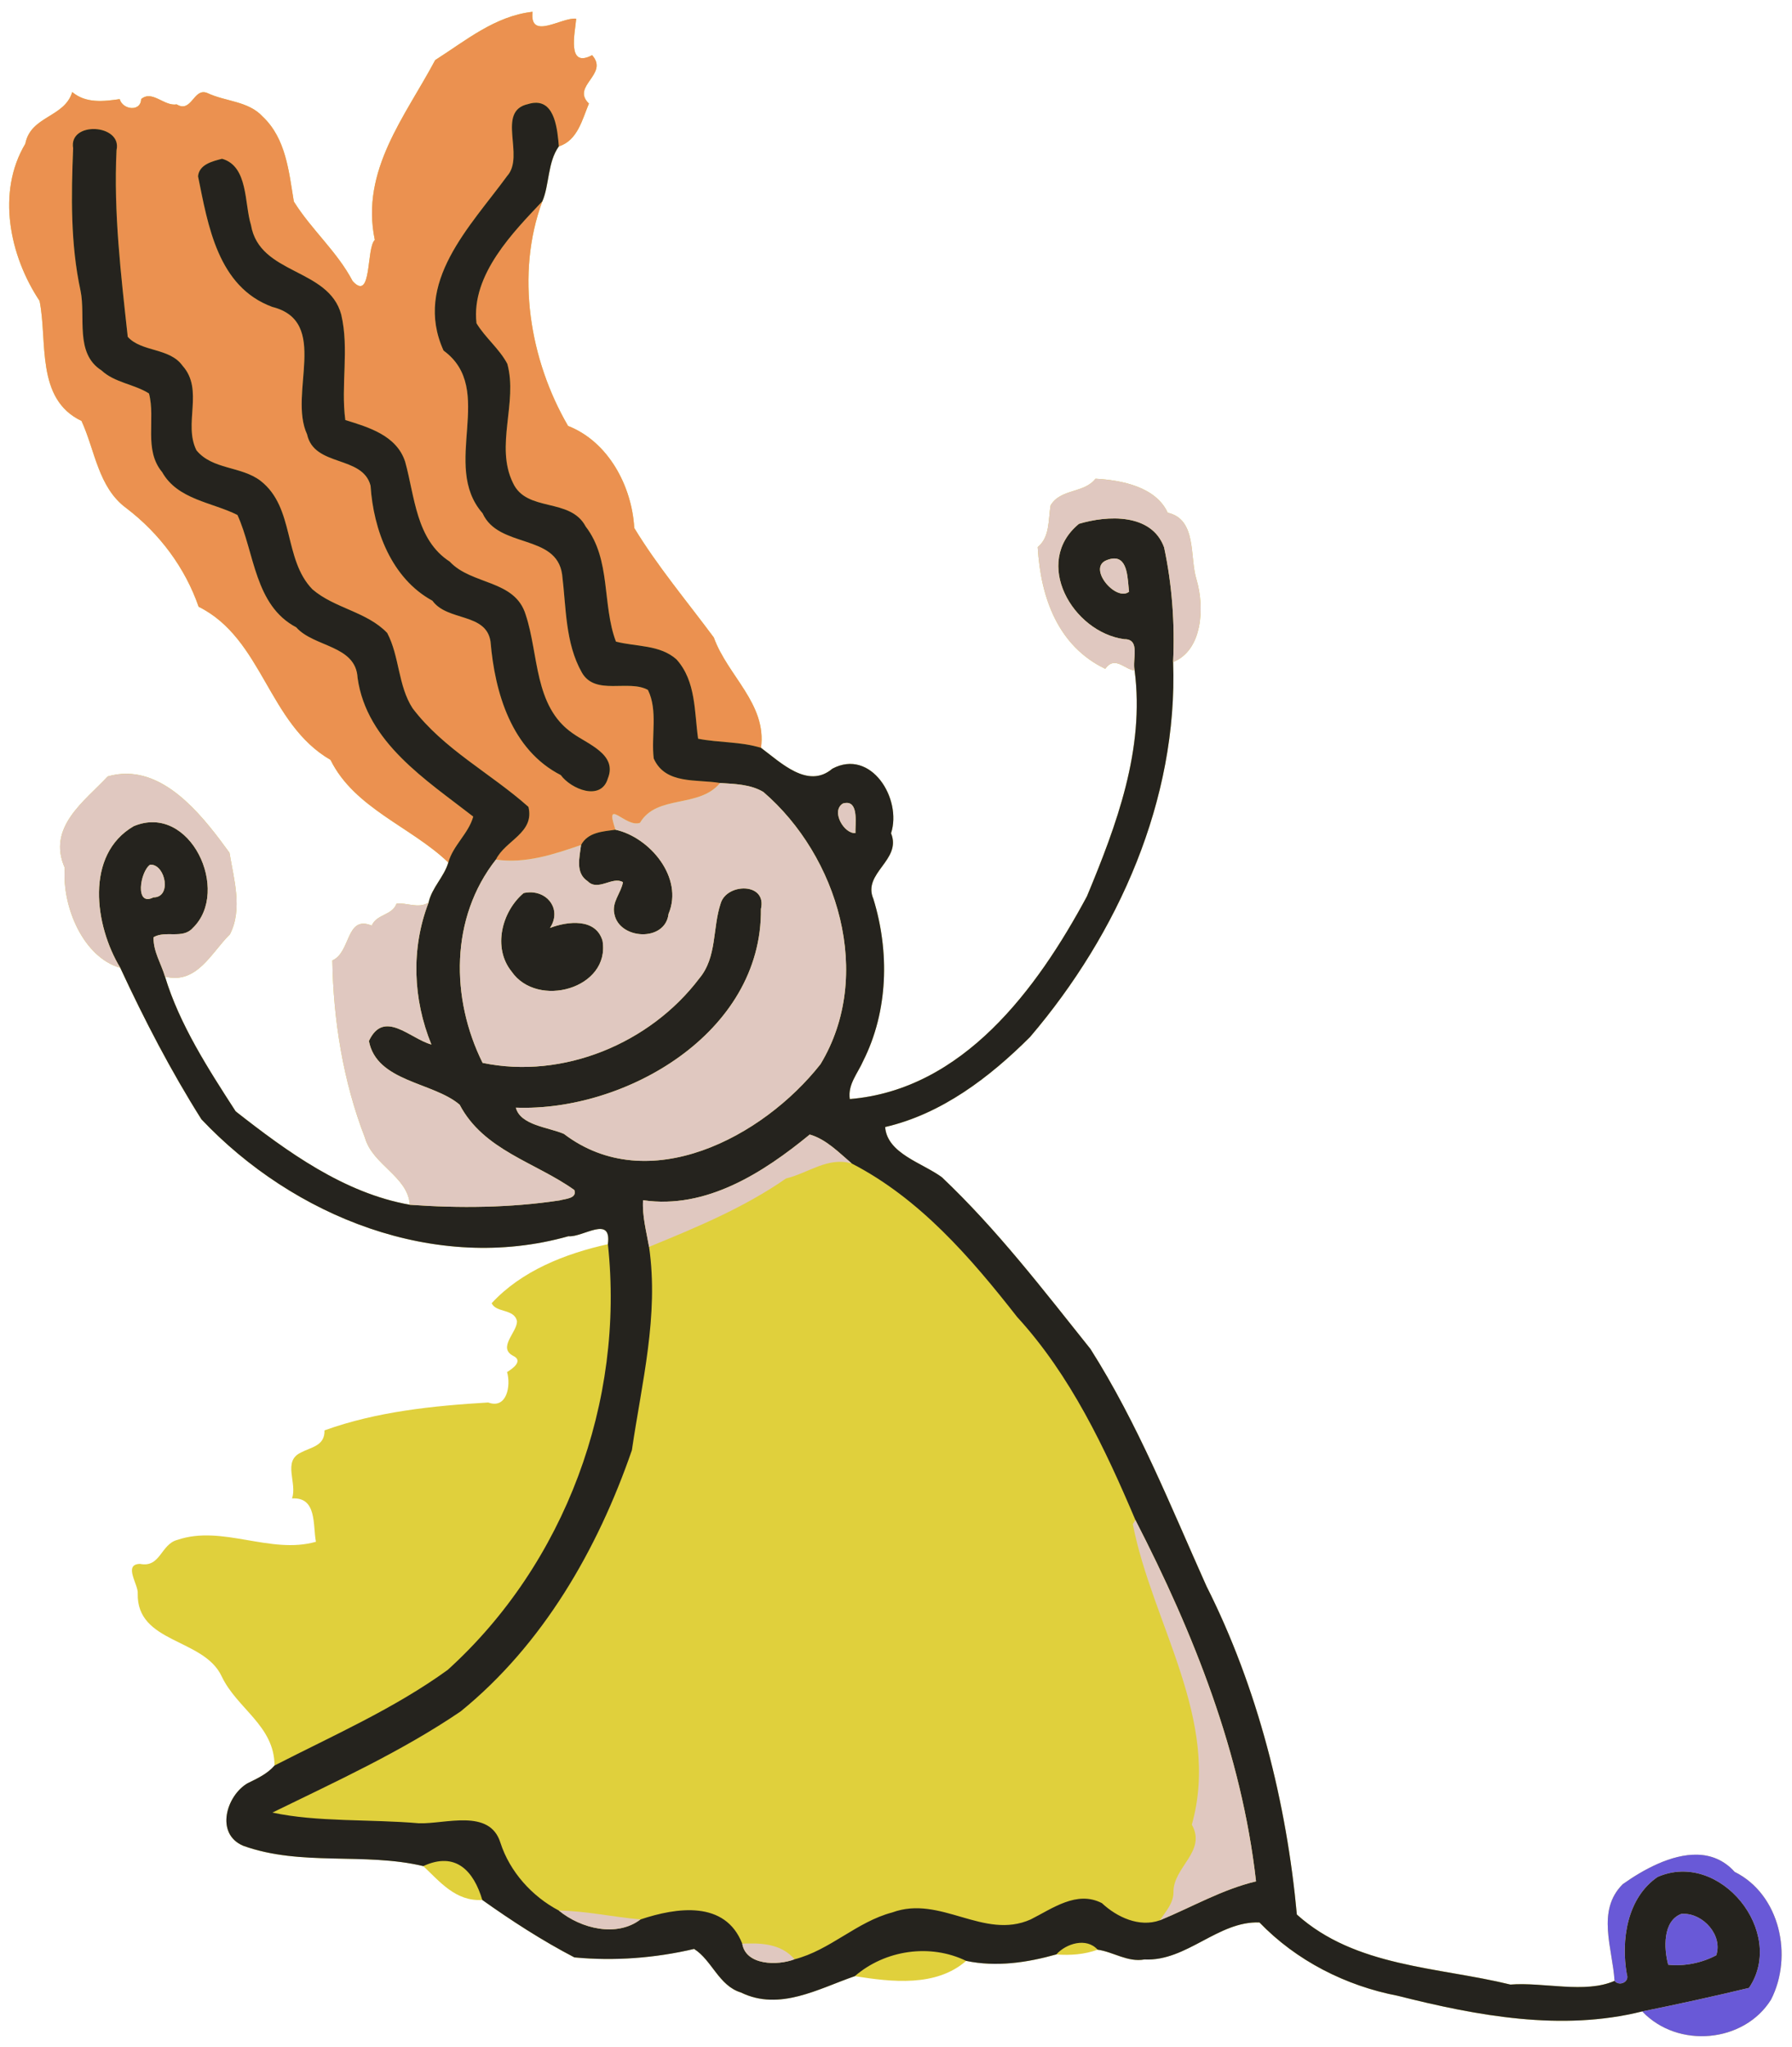
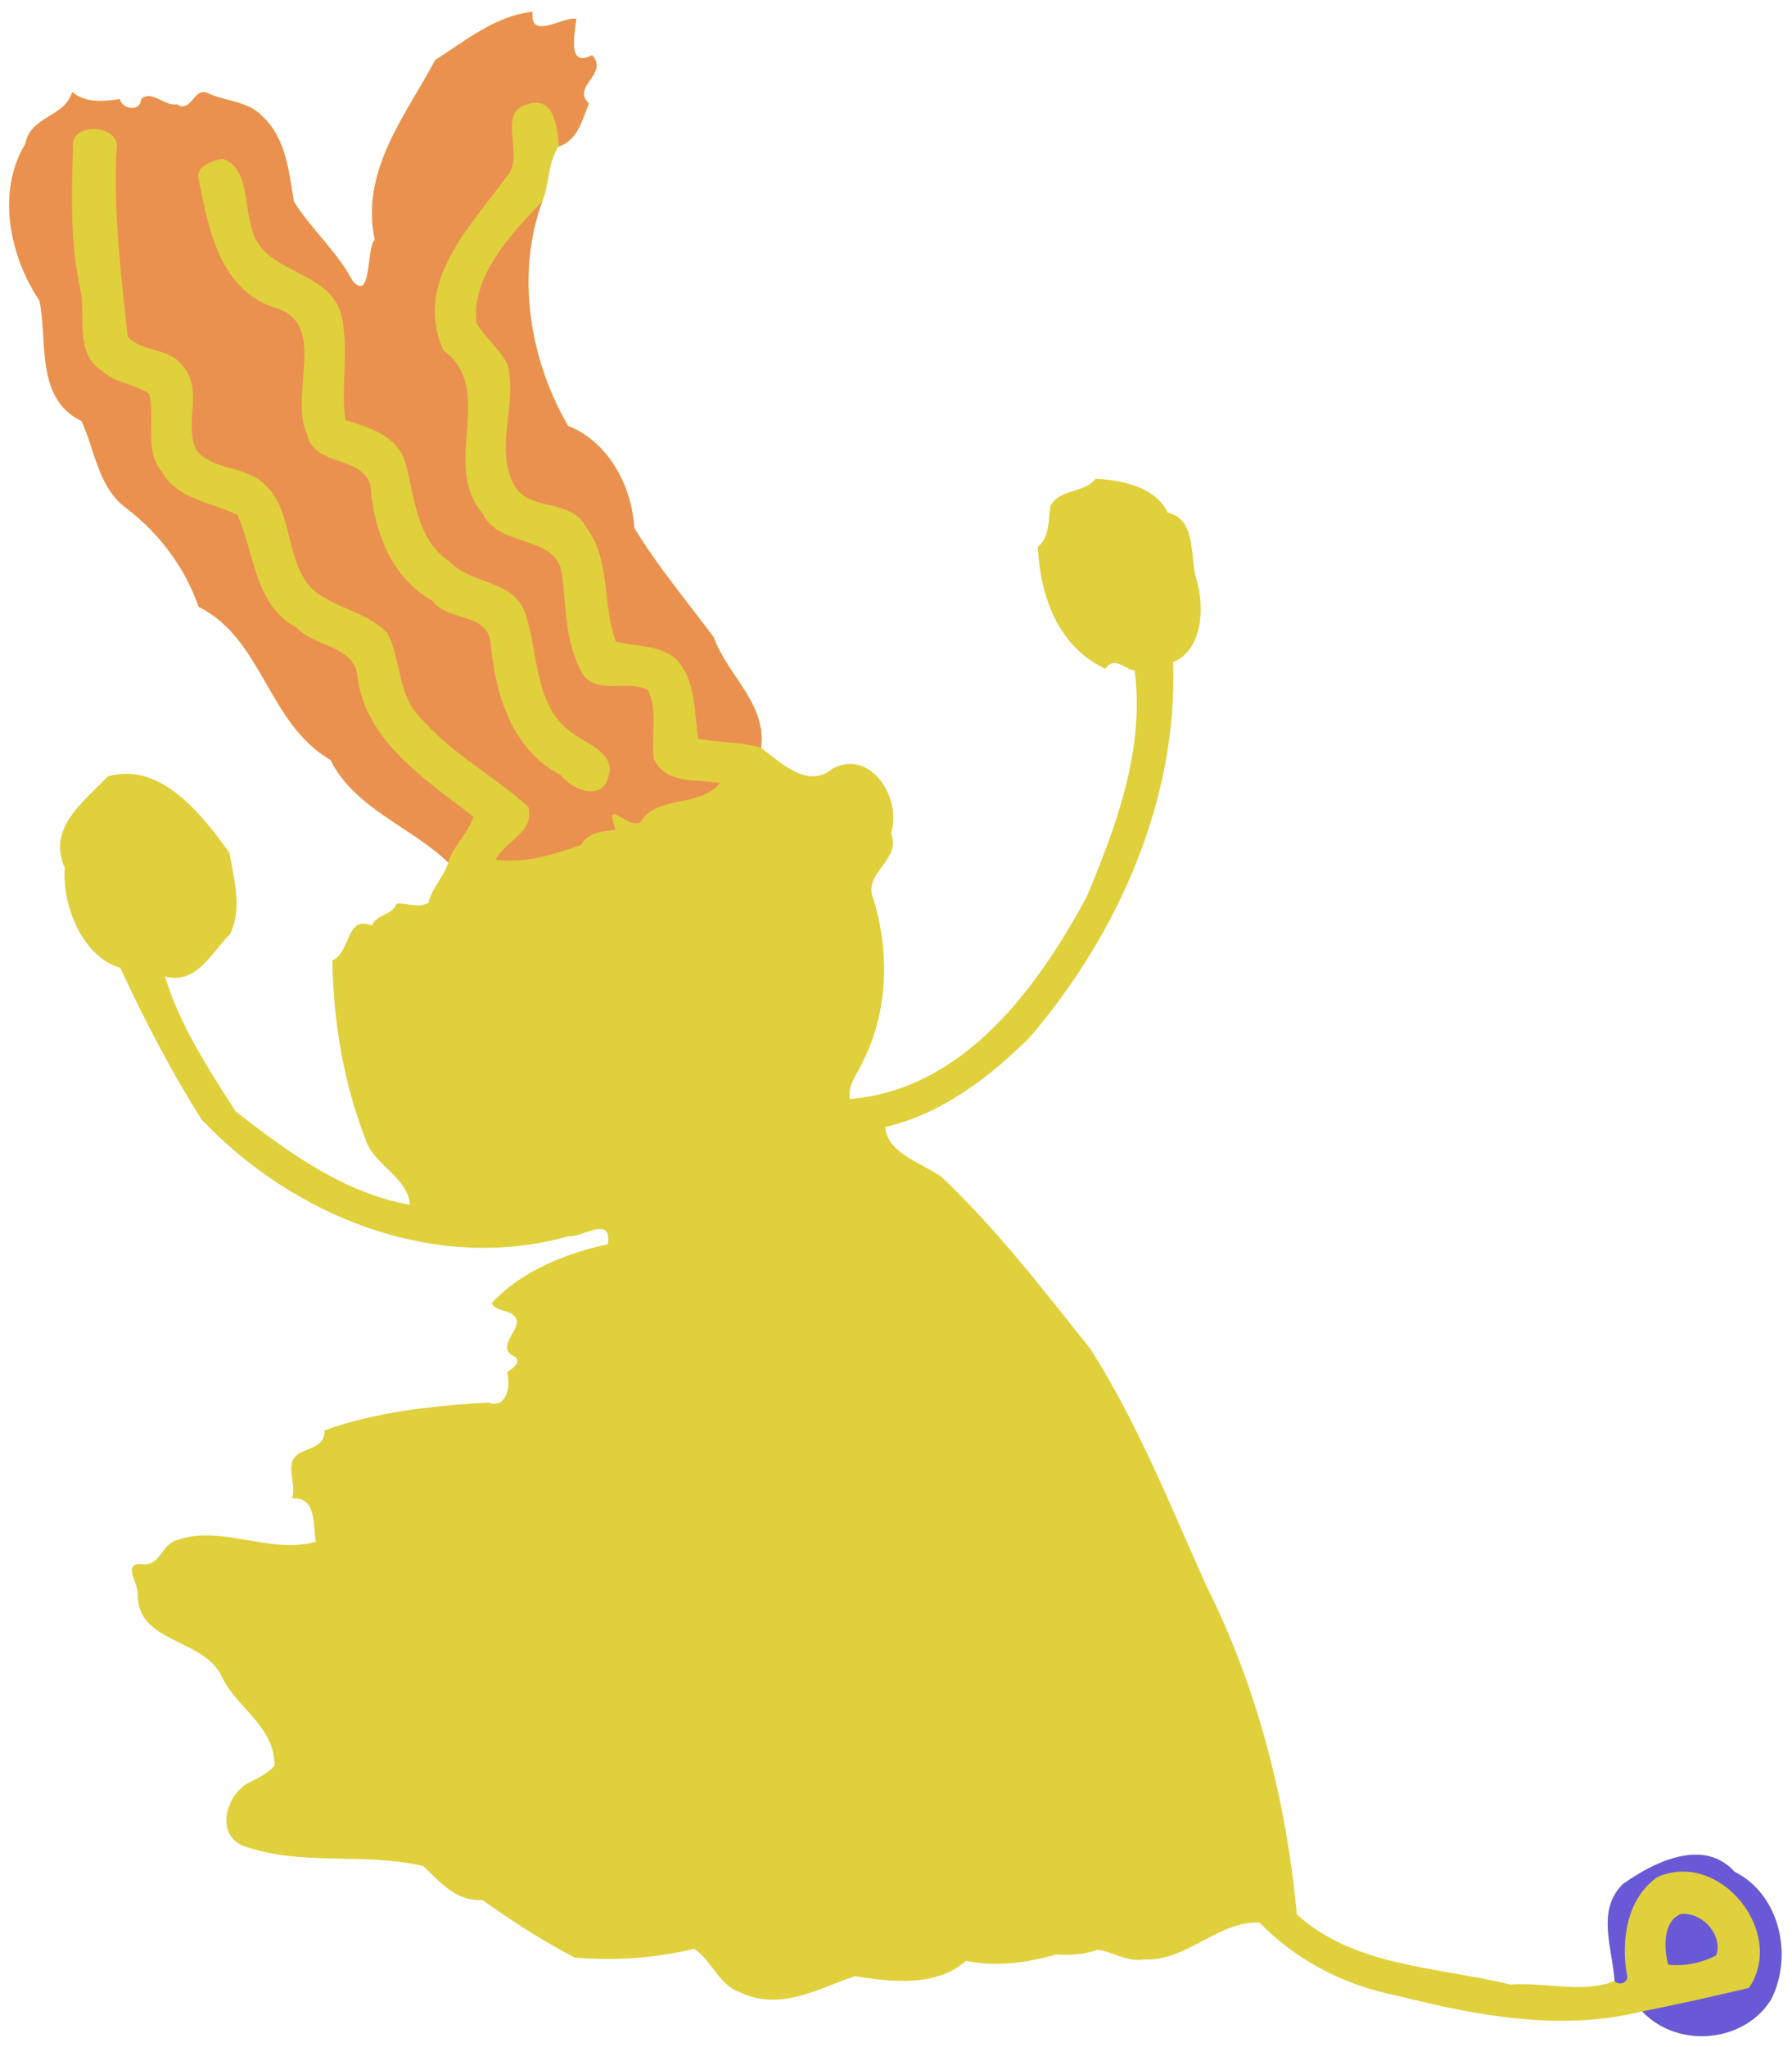
<svg xmlns="http://www.w3.org/2000/svg" id="svg2" height="933pt" width="817pt" version="1.1" viewBox="0 0 817 933">
  <g id="g4208">
-     <path id="rect4205" d="m242.79 5.37c-17.24 2-30.341 13.09-44.381 22.02-13.64 25.67-34.14 50.279-27.53 81.969-3.98 3.69-1.18 28.55-10.1 18.77-7.04-13.46-18.89-23.53-26.82-36.28-2.27-13.68-3.56-28.63-14.16-38.67-6.59-7.19-16.971-6.819-25.341-10.809-6.24-2.52-7.04 9.359-13.9 5.209-5.76 0.96-11.109-6.68-16.209-2.43-0.1 5.95-8.45 4.93-9.77 0.03-7.45 1.09-15.44 1.99-21.65-3.22-3.5 11.66-18.919 10.78-21.389 23.57-13.21 22.11-7.15 51.1 6.5 71.62 3.74 18.51-1.901 44.699 19.119 54.709 6.17 13.36 7.581 30.25 20.331 39.67 15.4 11.7 26.969 27.42 33.069 45.02 29.32 14.61 31.561 53.28 60.131 69.8 10.86 22.07 36.87 30.56 53.7 46.78-1.95 6.62-7.5 11.441-9 18.261-4.74 2.96-10.07-0.131-14.6 0.509-2.11 5.48-8.961 4.621-11.311 9.991-11.84-4.94-9.449 12.229-17.959 15.869 0.44 27.19 4.96 55.301 14.88 80.831 3.53 12.45 19.65 17.709 20.43 30.539-29.96-5.3-55.819-24.109-79.389-42.589-12.45-19.25-25.601-39.591-32.211-61.411 14.57 3.7 21.161-11.029 29.611-19.289 5.89-11.58 1.75-25.13-0.22-37.17-10.929-15.05-26.673-35.713-46.664-35.994-2.856-0.04-5.799 0.336-8.827 1.203-10.56 11.34-27.79 23.141-19.6 41.661-1.3 17.91 8.53 40.84 25.3 45.58 10.93 23.58 23.061 46.99 36.991 69.05 41.96 44.4 106.75 70.39 167.32 53.3 6.59 0.63 19.81-9.9 18 3.63-19.52 4.3-39.431 12.19-52.981 26.9 2.01 4.47 10.44 2.41 11.55 8.28-0.03 5.06-8.989 12.031-1.669 15.741 4.64 2.29-0.351 5.819-2.861 7.359 1.8 6.12-0.04 17.02-8.6 13.87-25.02 1.49-50.839 4.119-74.639 12.709 0.22 7.08-6.081 7.611-10.711 10.081-8.59 4-1.579 13.879-4.089 20.939 11.45-0.72 9.44 12.14 10.9 19.75-20.69 5.93-42.661-7.839-63.161-0.859-7.68 2-7.649 12.819-17.039 10.939-7.86 0.17-0.61 9.6-1.05 13.55-0.47 22.74 30 20.24 38.23 37.62 6.95 14.8 24.109 22.53 24.139 40.78-3.32 3.81-7.89 5.85-12.3 8.07-9.59 5.55-14.899 22.97-2.009 28.48 26.42 9.5 55.21 2.83 82.13 9.25 7.34 6.85 14.711 16.231 26.911 15.431 13.26 9.44 27.349 18.58 41.959 26.2 18.22 1.75 36.92 0.249 54.6-3.891 8.13 5.1 11.27 16.84 21.35 19.9 17.63 8.56 35.42-1.79 51.93-7.47 16.71 2.66 37.07 5.03 50.75-6.98 13.75 2.87 27.79 0.85 41.12-2.92 6.3 0.49 12.82 0.021 18.8-2.159 7.27 1.04 13.72 5.84 21.37 4.43 19.22 0.94 33.539-17.58 52.439-16.82 16.8 17.41 39.331 28.85 63.061 33.4 36.15 9.15 74.669 16.321 111.44 7.091 16.26 17.14 46.41 14.389 58.7-5.361 10.22-19.83 4.091-47.96-16.559-58.23-4.902-5.431-10.801-7.642-17.003-7.8-11.841-0.301-24.786 6.88-34.006 13.43-12.15 12.07-4.631 29.251-3.741 44.031-13.46 5.95-32.36 0.519-47.5 1.709-33.01-8.11-70.67-7.92-97.35-31.93-4.65-50.63-17.789-103.25-41.209-149.66-16.39-36.59-31.321-74.14-52.891-108.1-21.54-26.95-42.621-54.51-67.741-78.28-8.93-6.57-24.929-10.77-25.869-22.88 25.78-5.96 47.669-22.66 66.089-41.07 40.18-47.07 67.44-108.21 65.2-170.88 13.49-5.35 14.371-24.99 10.741-37.33-3.35-10.31 0.349-27.671-13.211-30.741-5.39-11.76-20.98-14.849-32.9-15.489-5.28 6.8-15.929 4.42-20.489 12.2-1.09 6.59-0.251 14.39-5.861 18.98 1.35 23.4 9.441 45.21 30.781 55.47 4.51-6.31 9.08 0.61 13.4 0.7 4.68 35.99-8.22 70.489-21.75 103.01-22.67 42.16-56.461 88.13-108.11 92.4-1.02-6.62 3.66-11.759 6.12-17.409 11.4-22.66 12.041-49.78 4.641-73.8-5.16-11.85 13.07-17.66 8.05-29.95 5.1-15.71-9.13-38.781-26.75-29.431-11.15 9.49-23.561-2.84-32.541-9.5 2.72-20.03-15.239-32.839-21.509-50.289-12.58-16.94-25.68-32.481-36.27-49.911-1.09-19.11-11.811-39.33-30.191-46.53-17.51-30.08-24.01-69.19-11.72-102.38 3.22-7.36 2.361-17.891 7.531-25.041 8.58-2.65 10.71-12.419 13.71-19.509-8.31-8.03 9.29-13.28 1.45-22.05-11.74 6.21-7.749-10.36-7.259-16.62-6.49-0.84-21.38 10.161-19.9-3.159zm1.117 41.481c0.102-0.005 0.197 0.003 0.297 0.002-0.1 0.002-0.196-0.005-0.298 0-0.036 0.002-0.074 0.007-0.111 0.009 0.037-0.002 0.076-0.009 0.113-0.011z" fill="#e0d03c" />
+     <path id="rect4205" d="m242.79 5.37c-17.24 2-30.341 13.09-44.381 22.02-13.64 25.67-34.14 50.279-27.53 81.969-3.98 3.69-1.18 28.55-10.1 18.77-7.04-13.46-18.89-23.53-26.82-36.28-2.27-13.68-3.56-28.63-14.16-38.67-6.59-7.19-16.971-6.819-25.341-10.809-6.24-2.52-7.04 9.359-13.9 5.209-5.76 0.96-11.109-6.68-16.209-2.43-0.1 5.95-8.45 4.93-9.77 0.03-7.45 1.09-15.44 1.99-21.65-3.22-3.5 11.66-18.919 10.78-21.389 23.57-13.21 22.11-7.15 51.1 6.5 71.62 3.74 18.51-1.901 44.699 19.119 54.709 6.17 13.36 7.581 30.25 20.331 39.67 15.4 11.7 26.969 27.42 33.069 45.02 29.32 14.61 31.561 53.28 60.131 69.8 10.86 22.07 36.87 30.56 53.7 46.78-1.95 6.62-7.5 11.441-9 18.261-4.74 2.96-10.07-0.131-14.6 0.509-2.11 5.48-8.961 4.621-11.311 9.991-11.84-4.94-9.449 12.229-17.959 15.869 0.44 27.19 4.96 55.301 14.88 80.831 3.53 12.45 19.65 17.709 20.43 30.539-29.96-5.3-55.819-24.109-79.389-42.589-12.45-19.25-25.601-39.591-32.211-61.411 14.57 3.7 21.161-11.029 29.611-19.289 5.89-11.58 1.75-25.13-0.22-37.17-10.929-15.05-26.673-35.713-46.664-35.994-2.856-0.04-5.799 0.336-8.827 1.203-10.56 11.34-27.79 23.141-19.6 41.661-1.3 17.91 8.53 40.84 25.3 45.58 10.93 23.58 23.061 46.99 36.991 69.05 41.96 44.4 106.75 70.39 167.32 53.3 6.59 0.63 19.81-9.9 18 3.63-19.52 4.3-39.431 12.19-52.981 26.9 2.01 4.47 10.44 2.41 11.55 8.28-0.03 5.06-8.989 12.031-1.669 15.741 4.64 2.29-0.351 5.819-2.861 7.359 1.8 6.12-0.04 17.02-8.6 13.87-25.02 1.49-50.839 4.119-74.639 12.709 0.22 7.08-6.081 7.611-10.711 10.081-8.59 4-1.579 13.879-4.089 20.939 11.45-0.72 9.44 12.14 10.9 19.75-20.69 5.93-42.661-7.839-63.161-0.859-7.68 2-7.649 12.819-17.039 10.939-7.86 0.17-0.61 9.6-1.05 13.55-0.47 22.74 30 20.24 38.23 37.62 6.95 14.8 24.109 22.53 24.139 40.78-3.32 3.81-7.89 5.85-12.3 8.07-9.59 5.55-14.899 22.97-2.009 28.48 26.42 9.5 55.21 2.83 82.13 9.25 7.34 6.85 14.711 16.231 26.911 15.431 13.26 9.44 27.349 18.58 41.959 26.2 18.22 1.75 36.92 0.249 54.6-3.891 8.13 5.1 11.27 16.84 21.35 19.9 17.63 8.56 35.42-1.79 51.93-7.47 16.71 2.66 37.07 5.03 50.75-6.98 13.75 2.87 27.79 0.85 41.12-2.92 6.3 0.49 12.82 0.021 18.8-2.159 7.27 1.04 13.72 5.84 21.37 4.43 19.22 0.94 33.539-17.58 52.439-16.82 16.8 17.41 39.331 28.85 63.061 33.4 36.15 9.15 74.669 16.321 111.44 7.091 16.26 17.14 46.41 14.389 58.7-5.361 10.22-19.83 4.091-47.96-16.559-58.23-4.902-5.431-10.801-7.642-17.003-7.8-11.841-0.301-24.786 6.88-34.006 13.43-12.15 12.07-4.631 29.251-3.741 44.031-13.46 5.95-32.36 0.519-47.5 1.709-33.01-8.11-70.67-7.92-97.35-31.93-4.65-50.63-17.789-103.25-41.209-149.66-16.39-36.59-31.321-74.14-52.891-108.1-21.54-26.95-42.621-54.51-67.741-78.28-8.93-6.57-24.929-10.77-25.869-22.88 25.78-5.96 47.669-22.66 66.089-41.07 40.18-47.07 67.44-108.21 65.2-170.88 13.49-5.35 14.371-24.99 10.741-37.33-3.35-10.31 0.349-27.671-13.211-30.741-5.39-11.76-20.98-14.849-32.9-15.489-5.28 6.8-15.929 4.42-20.489 12.2-1.09 6.59-0.251 14.39-5.861 18.98 1.35 23.4 9.441 45.21 30.781 55.47 4.51-6.31 9.08 0.61 13.4 0.7 4.68 35.99-8.22 70.489-21.75 103.01-22.67 42.16-56.461 88.13-108.11 92.4-1.02-6.62 3.66-11.759 6.12-17.409 11.4-22.66 12.041-49.78 4.641-73.8-5.16-11.85 13.07-17.66 8.05-29.95 5.1-15.71-9.13-38.781-26.75-29.431-11.15 9.49-23.561-2.84-32.541-9.5 2.72-20.03-15.239-32.839-21.509-50.289-12.58-16.94-25.68-32.481-36.27-49.911-1.09-19.11-11.811-39.33-30.191-46.53-17.51-30.08-24.01-69.19-11.72-102.38 3.22-7.36 2.361-17.891 7.531-25.041 8.58-2.65 10.71-12.419 13.71-19.509-8.31-8.03 9.29-13.28 1.45-22.05-11.74 6.21-7.749-10.36-7.259-16.62-6.49-0.84-21.38 10.161-19.9-3.159zm1.117 41.481z" fill="#e0d03c" />
    <path id="path6" d="m303.49 6.713c-21.55 2.5-37.93 16.363-55.48 27.525-17.05 32.088-42.67 62.849-34.41 102.46-4.98 4.61-1.48 35.69-12.63 23.46-8.8-16.82-23.61-29.41-33.52-45.35-2.84-17.098-4.45-35.785-17.7-48.335-8.24-8.988-21.21-8.525-31.68-13.512-7.8-3.15-8.8 11.699-17.37 6.512-7.201 1.2-13.888-8.35-20.262-3.037-0.126 7.437-10.563 6.162-12.213 0.037-9.313 1.362-19.3 2.487-27.063-4.026-4.375 14.575-23.649 13.476-26.736 29.463-16.513 27.638-8.938 63.878 8.125 89.528 4.675 23.14-2.377 55.87 23.898 68.38 7.713 16.7 9.477 37.82 25.414 49.59 19.25 14.63 33.707 34.28 41.337 56.28 36.65 18.26 39.45 66.6 75.16 87.25 13.58 27.58 46.09 38.2 67.13 58.47 2.72-9.82 11.53-16.47 14.2-26.16-26.84-20.9-60.74-42.28-65.91-79.03-0.97-18.72-24.86-17.38-34.97-28.81-23.77-12.51-23.69-42.45-33.49-64-14.4-7.26-34.08-8.71-42.908-24.4-10.65-12.75-3.624-30.12-7.512-44.83-8.525-5.39-19.499-6.08-27.099-13.17-15.325-9.75-8.789-30.5-11.926-45.47-5.75-26.62-5.299-53.95-4.199-81.04-2.713-15.65 28.099-13.938 24.736 1.037-1.737 35.603 2.539 71.153 6.389 106.37 7.937 8.79 23.837 6.08 31.249 16.5 12.31 13.76 0.29 32.98 7.91 48.16 9.2 11.15 25.49 8.91 36.54 17.39 19.62 15.28 12.9 44.69 29.55 61.8 12.66 10.91 30.99 12.68 42.63 24.88 7.06 13.41 6.1 30 14.47 42.92 17.75 23.39 44.36 36.9 66 56.15 3.63 14.87-13.25 19.11-18.53 30.04 16.88 2.43 32.84-2.93 48.52-8.31 3.9-7.33 12.32-7.69 19.61-8.72-6.47-19.21 5.85-0.89 13.97-3.92 9.62-16.29 33.6-8.11 45.66-22.69-13.16-2.28-31.19 1.06-37.83-13.97-1.54-12.78 2.5-27.31-3.3-39.05-11.03-6.16-29.99 3.5-37.65-9.91-9.55-16.84-8.93-37.22-11.25-55.87-3.26-23.37-36.19-14.67-45.35-34.9-24.06-27.39 8.06-70.58-22.22-92.67-17.57-38.73 15.31-70.77 36.22-99.45 10.39-11.453-6.55-36.965 11.99-41.003 15.09-4.637 16.6 13.787 17.5 24.1 10.72-3.313 13.39-15.525 17.13-24.387-10.38-10.038 11.62-16.6 1.82-27.562-14.68 7.762-9.69-12.951-9.08-20.776-8.11-1.05-26.72 12.701-24.87-3.949zm-176.94 83.75c15.01 4.237 12.65 25.537 16.48 37.737 4.86 28.52 44.23 24.32 51.44 51.05 4.62 19.61-0.33 40.24 2.32 60.07 13.43 4.13 29.29 8.84 34.11 23.78 5.5 19.72 6.16 44.44 25.39 56.86 12.51 13.5 37.26 10.14 43.33 30.38 7.49 22.5 4.64 52.05 26.54 67.31 8.53 6.25 25.8 12.04 20.28 25.79-3.89 13.35-21.1 6.06-26.85-1.83-28.09-14.35-37.59-46.91-40.04-76.06-2.46-16.55-24.54-11.41-33.12-23.29-23.32-12.7-33.64-40.37-35.25-65.55-4.55-17.47-32.1-10.47-36.18-29.24-10.86-23.36 13.28-64.29-19.85-72.61-31.07-11.47-36.59-46.45-42.29-74.42 0.63-6.74 8.17-8.552 13.69-9.977zm182.52 24.227c-16.03 17.03-40.74 41.66-37.52 69.49 4.99 8.25 13 14.48 17.56 23.1 6.1 22.08-7.16 46.64 3.21 67.84 7.82 17 32.62 8.13 41.46 24.87 14.55 18.92 9.26 44.42 17.23 65.56 11.49 2.99 25.11 1.69 34.53 10.16 11.16 12.4 10.11 29.75 12.31 45.17 11.84 2.34 24.24 1.59 35.84 5.19 3.4-25.03-19.05-41.04-26.89-62.86-15.72-21.17-32.1-40.6-45.34-62.39-1.36-23.88-14.76-49.16-37.74-58.16-21.88-37.6-30.01-86.48-14.65-127.97z" transform="scale(.8)" fill="#eb9150" />
-     <path id="path8" d="m304.88 58.566c-1.18 0.055-2.48 0.286-3.89 0.721-18.54 4.038-1.6 29.55-11.99 41.003-20.91 28.68-53.79 60.72-36.22 99.45 30.28 22.09-1.84 65.28 22.22 92.67 9.16 20.23 42.09 11.53 45.35 34.9 2.32 18.65 1.7 39.03 11.25 55.87 7.66 13.41 26.62 3.75 37.65 9.91 5.8 11.74 1.76 26.27 3.3 39.05 6.64 15.03 24.67 11.69 37.83 13.97 8.34 0.57 17.26 0.69 24.65 5.11 42.41 36.45 63.21 104.4 32.56 155.09-32.86 41.74-98.27 76.21-146.24 39.7-8.85-3.8-24.74-4.87-27.38-14.94 62.05 2.39 140.38-42.22 139.69-113.16 3.56-15.24-19.52-14.86-22.94-3.22-4.72 14.02-2.02 30.61-12.16 42.7-28.11 37.16-77.71 57.7-123.53 48.18-18.24-36.75-18.53-82.62 7.59-115.82 5.28-10.93 22.16-15.17 18.53-30.04-21.64-19.25-48.25-32.76-66-56.15-8.37-12.92-7.41-29.51-14.47-42.92-11.64-12.2-29.97-13.97-42.63-24.88-16.65-17.11-9.93-46.52-29.55-61.8-11.05-8.48-27.34-6.24-36.54-17.39-7.62-15.18 4.4-34.4-7.91-48.16-7.412-10.42-23.312-7.71-31.249-16.5-3.85-35.22-8.126-70.77-6.389-106.37 3.363-14.978-27.449-16.69-24.736-1.04-1.1 27.09-1.551 54.42 4.199 81.04 3.137 14.97-3.399 35.72 11.926 45.47 7.6 7.09 18.574 7.78 27.099 13.17 3.888 14.71-3.138 32.08 7.512 44.83 8.828 15.69 28.508 17.14 42.908 24.4 9.8 21.55 9.72 51.49 33.49 64 10.11 11.43 34 10.09 34.97 28.81 5.17 36.75 39.07 58.13 65.91 79.03-2.67 9.69-11.48 16.34-14.2 26.16-2.44 8.28-9.38 14.3-11.25 22.83-10.09 26.2-8.93 55.03 1.6 80.86-11.96-3.18-27.04-20.39-35.6-2 4.41 23.32 36.55 23.36 51.7 36.29 13.7 26.06 43.15 32.75 65.36 48.61 1.75 4.9-5.26 4.98-8.42 5.93-28.16 4.23-57.01 4.52-85.34 2.48-37.45-6.62-69.78-30.13-99.24-53.23-15.56-24.07-32-49.49-40.263-76.77-2.2-7.5-6.763-14.37-6.525-22.44 6.85-4.02 16.618 1.23 22.328-5.22 21.84-21.01-1.4-71.51-33.615-58.05-28.025 16.25-22.213 56.81-7.688 80.7 13.663 29.48 28.826 58.74 46.243 86.31 52.45 55.5 133.43 87.99 209.15 66.63 8.23 0.79 24.76-12.38 22.5 4.54 9.66 89.62-24.38 181.92-91.28 242.52-30.57 22.13-65.29 37.35-98.7 54.5-4.15 4.8-9.86 7.4-15.38 10.1-11.98 7-18.62 28.7-2.51 35.6 33.03 11.9 69.01 3.6 102.66 11.6 18.65-8.6 28.81 3 33.64 19.3 16.58 11.8 34.19 23.2 52.45 32.7 22.78 2.2 46.15 0.4 68.25-4.8 10.16 6.4 14.09 21 26.69 24.8 22.04 10.8 44.27-2.2 64.91-9.3 17.23-14.9 42.86-18.7 63.44-8.7 17.19 3.6 34.74 1 51.4-3.7 5.56-6.2 17.12-9.8 23.5-2.7 9.09 1.3 17.15 7.3 26.71 5.6 24.03 1.2 41.93-22 65.55-21.1 21 21.8 49.17 36.1 78.83 41.8 45.19 11.4 93.33 20.4 139.3 8.9 20.35-4.1 40.78-8.6 60.83-13.4 21.38-31.6-16.53-78.8-52.1-63.2-17.43 12-20.91 36-17.5 55.5 1.67 4.3-4.28 7-7 3.7-16.82 7.4-40.44 0.6-59.37 2.1-41.26-10.1-88.34-9.9-121.69-39.9-5.81-63.3-22.23-129.09-51.51-187.1-20.49-45.74-39.15-92.68-66.11-135.13-26.93-33.68-53.28-68.13-84.68-97.85-11.16-8.21-31.16-13.46-32.33-28.6 32.22-7.44 59.58-28.32 82.61-51.33 50.22-58.84 84.3-135.27 81.5-213.6 1.03-21.87-0.55-43.93-5.13-65.33-7.12-19.61-32.41-18.25-48.52-13.41-26.69 21.94-3.6 61.76 25.82 65.73 9.49-0.15 4.4 11.83 5.9 17.75 5.85 44.98-10.27 88.11-27.18 128.76-28.34 52.7-70.58 110.16-135.14 115.5-1.28-8.28 4.57-14.7 7.65-21.76 14.25-28.33 15.05-62.23 5.8-92.25-6.45-14.82 16.34-22.08 10.06-37.44 6.38-19.64-11.41-48.48-33.44-36.79-13.93 11.86-29.45-3.55-40.67-11.88-11.6-3.6-24-2.85-35.84-5.19-2.2-15.42-1.15-32.77-12.31-45.17-9.42-8.47-23.04-7.17-34.53-10.16-7.97-21.14-2.68-46.64-17.23-65.56-8.84-16.74-33.64-7.87-41.46-24.87-10.37-21.2 2.89-45.76-3.21-67.84-4.56-8.62-12.57-14.85-17.56-23.1-3.22-27.83 21.49-52.46 37.52-69.49 4.03-9.2 2.96-22.366 9.42-31.303-0.82-9.346-2.14-25.353-13.61-24.821zm-178.33 31.897c-5.52 1.425-13.06 3.237-13.69 9.977 5.7 27.97 11.22 62.95 42.29 74.42 33.13 8.32 8.99 49.25 19.85 72.61 4.08 18.77 31.63 11.77 36.18 29.24 1.61 25.18 11.93 52.85 35.25 65.55 8.58 11.88 30.66 6.74 33.12 23.29 2.45 29.15 11.95 61.71 40.04 76.06 5.75 7.89 22.96 15.18 26.85 1.83 5.52-13.75-11.75-19.54-20.28-25.79-21.9-15.26-19.05-44.81-26.54-67.31-6.07-20.24-30.82-16.88-43.33-30.38-19.23-12.42-19.89-37.14-25.39-56.86-4.82-14.94-20.68-19.65-34.11-23.78-2.65-19.83 2.3-40.46-2.32-60.07-7.21-26.73-46.58-22.53-51.44-51.05-3.83-12.2-1.47-33.5-16.48-37.737zm508.27 227.74c8.13-0.19 7.77 12.26 8.63 18.92-7.39 5.99-24.13-13.69-12.66-18.01 1.53-0.59 2.87-0.88 4.03-0.91zm-152.06 139.24c6.58 0.28 4.53 12.61 4.75 17.17-6.41 0.68-14.23-12.6-7.08-16.85 0.87-0.25 1.65-0.35 2.33-0.32zm-132.01 15.28c-7.29 1.03-15.71 1.39-19.61 8.72-0.83 7.01-3.43 15.9 3.79 20.65 5.9 5.97 14.19-3.08 20.08 0.53-1.05 6.2-6.47 11.23-4.9 18.08 2.72 14.69 29.04 16.21 30.89-0.02 8.74-20.64-10.72-43.67-30.25-47.96zm-264.46 19.95c8.041 0.48 11.621 18.62 1.147 18.61-10.713 5.47-7.613-14.58-1.938-18.6 0.268-0.03 0.532-0.03 0.791-0.01zm215.61 15.71c-1.12 0.02-2.28 0.16-3.46 0.42-12.42 10.43-17.82 31.14-6.93 44.67 14.61 21.37 56.39 9.85 51.87-17.46-3.82-13.05-19.88-11.19-29.94-7.32 6.57-10.05-0.7-20.5-11.54-20.31zm159.57 138.02c9.33 2.64 16.74 10.37 23.96 16.51 38.56 19.88 67.61 53.4 94.23 87.43 30.41 33.19 50.05 74.78 67.4 115.66 33.26 64.66 60.55 133.19 68.75 205.9-19.37 4.6-36.6 14.7-54.85 22.2-11.63 4.1-24.32-1.7-32.99-9.8-14.32-7.4-28.23 3.1-40.61 9.3-26.77 11.9-51.36-14.1-78.85-4-20.26 5.3-35.42 21.5-55.71 26.7-9.76 3.7-27.75 3.5-29.8-8.9-9.68-24.8-37.42-20.7-58.01-13.8-13.38 10.2-33.74 5.4-46.55-5.1-15.19-8-27.88-22-33.25-38.6-6.1-19.7-31.32-10.6-46.47-11.1-27.26-2.4-58.22-0.6-83.46-6.1 35.55-17.4 73.6-34.76 107.29-57.65 46.81-38.05 78.04-92.25 97.56-148.81 5.6-38.35 15.47-76.69 9.79-115.85-1.54-8.77-3.96-17.63-3.43-26.57 35.99 5.32 68.64-15.79 95-37.42zm497.87 444c11.41-0.2 22.53 12.3 18.76 23.6-8.19 4.4-18.3 6.4-27.41 5.4-2.47-9.1-3.24-25 7.55-29h1.1z" transform="scale(.8)" fill="#25231e" />
-     <path id="path14" d="m624.32 272.74c-6.6 8.5-19.91 5.52-25.61 15.25-1.36 8.24-0.31 17.99-7.32 23.72 1.68 29.25 11.8 56.52 38.47 69.34 5.64-7.89 11.35 0.76 16.75 0.88-1.5-5.92 3.59-17.9-5.9-17.75-29.42-3.97-52.51-43.79-25.82-65.73 16.11-4.84 41.4-6.2 48.52 13.41 4.58 21.4 6.16 43.46 5.13 65.33 16.86-6.69 17.96-31.24 13.42-46.66-4.18-12.89 0.44-34.59-16.51-38.43-6.74-14.7-26.23-18.56-41.13-19.36zm10.5 45.46c-1.16 0.03-2.5 0.32-4.03 0.91-11.47 4.32 5.27 24 12.66 18.01-0.86-6.66-0.5-19.11-8.63-18.92zm-562.38 122.65c-3.569-0.05-7.249 0.42-11.033 1.5-13.2 14.17-34.737 28.93-24.5 52.08-1.625 22.38 10.663 51.05 31.625 56.97-14.525-23.89-20.337-64.45 7.688-80.7 32.215-13.46 55.455 37.04 33.615 58.05-5.71 6.45-15.478 1.2-22.328 5.22-0.238 8.07 4.325 14.94 6.525 22.44 18.213 4.63 26.453-13.78 37.013-24.11 7.36-14.47 2.19-31.41-0.27-46.46-13.67-18.81-33.346-44.64-58.335-44.99zm337.94 5.26c-12.06 14.58-36.04 6.4-45.66 22.69-8.12 3.03-20.44-15.29-13.97 3.92 19.53 4.29 38.99 27.32 30.25 47.96-1.85 16.23-28.17 14.71-30.89 0.02-1.57-6.85 3.85-11.88 4.9-18.08-5.89-3.61-14.18 5.44-20.08-0.53-7.22-4.75-4.62-13.64-3.79-20.65-15.68 5.38-31.64 10.74-48.52 8.31-26.12 33.2-25.83 79.07-7.59 115.82 45.82 9.52 95.42-11.02 123.53-48.18 10.14-12.09 7.44-28.68 12.16-42.7 3.42-11.64 26.5-12.02 22.94 3.22 0.69 70.94-77.64 115.55-139.69 113.16 2.64 10.07 18.53 11.14 27.38 14.94 47.97 36.51 113.38 2.04 146.24-39.7 30.65-50.69 9.85-118.64-32.56-155.09-7.39-4.42-16.31-4.54-24.65-5.11zm72.38 11.33c-0.68-0.03-1.46 0.07-2.33 0.32-7.15 4.25 0.67 17.53 7.08 16.85-0.22-4.56 1.83-16.89-4.75-17.17zm-396.47 35.23c-0.259-0.02-0.523-0.02-0.791 0.01-5.675 4.02-8.775 24.07 1.938 18.6 10.474 0.01 6.894-18.13-1.147-18.61zm215.61 15.71c10.84-0.19 18.11 10.26 11.54 20.31 10.06-3.87 26.12-5.73 29.94 7.32 4.52 27.31-37.26 38.83-51.87 17.46-10.89-13.53-5.49-34.24 6.93-44.67 1.18-0.26 2.34-0.4 3.46-0.42zm-57.66 5.86c-5.93 3.7-12.59-0.16-18.25 0.64-2.64 6.84-11.2 5.77-14.14 12.48-14.8-6.17-11.81 15.29-22.45 19.84 0.55 33.99 6.2 69.13 18.6 101.04 4.41 15.56 24.56 22.13 25.54 38.17 28.33 2.04 57.18 1.75 85.34-2.48 3.16-0.95 10.17-1.03 8.42-5.93-22.21-15.86-51.66-22.55-65.36-48.61-15.15-12.93-47.29-12.97-51.7-36.29 8.56-18.39 23.64-1.18 35.6 2-10.53-25.83-11.69-54.66-1.6-80.86zm217.23 132.16c-26.36 21.63-59.01 42.74-95 37.42-0.53 8.94 1.89 17.8 3.43 26.57 26.89-11.02 54.05-22.26 78.06-38.96 12.8-3.09 23.78-12.49 37.47-8.52-7.22-6.14-14.63-13.87-23.96-16.51zm185.59 219.6c-0.36 0.6-1.1 1.8-1.46 2.39 10.94 56.5 50.35 111.62 33.62 171.21 8.63 15.4-10.83 24.1-10.47 38.7-0.1 6.2-4.5 10.9-7.79 15.8 18.25-7.5 35.48-17.6 54.85-22.2-8.2-72.71-35.49-141.24-68.75-205.9zm-328.62 222.5c12.81 10.5 33.17 15.3 46.55 5.1-15.54-1.4-30.95-4.8-46.55-5.1zm108.61 18.8c-1.36 0-2.71 0-4.05 0.1 2.05 12.4 20.04 12.6 29.8 8.9-6.45-7.7-16.24-9.2-25.75-9z" transform="scale(.8)" fill="#e0c8c0" />
    <path id="path40" d="m967.31 1056.7c-14.8-0.4-30.98 8.6-42.51 16.8-15.19 15.1-5.79 36.6-4.68 55.1 2.72 3.3 8.67 0.6 7-3.7-3.41-19.5 0.07-43.5 17.5-55.5 35.57-15.6 73.48 31.6 52.1 63.2-20.05 4.8-40.48 9.3-60.83 13.4 20.32 21.4 58.01 17.9 73.41-6.7 12.7-24.8 5.1-60-20.74-72.8-6.12-6.8-13.5-9.6-21.25-9.8zm-7.97 33.7h-1.1c-10.79 4-10.02 19.9-7.55 29 9.11 1 19.22-1 27.41-5.4 3.77-11.3-7.35-23.8-18.76-23.6z" transform="scale(.8)" fill="#6959d7" />
  </g>
</svg>